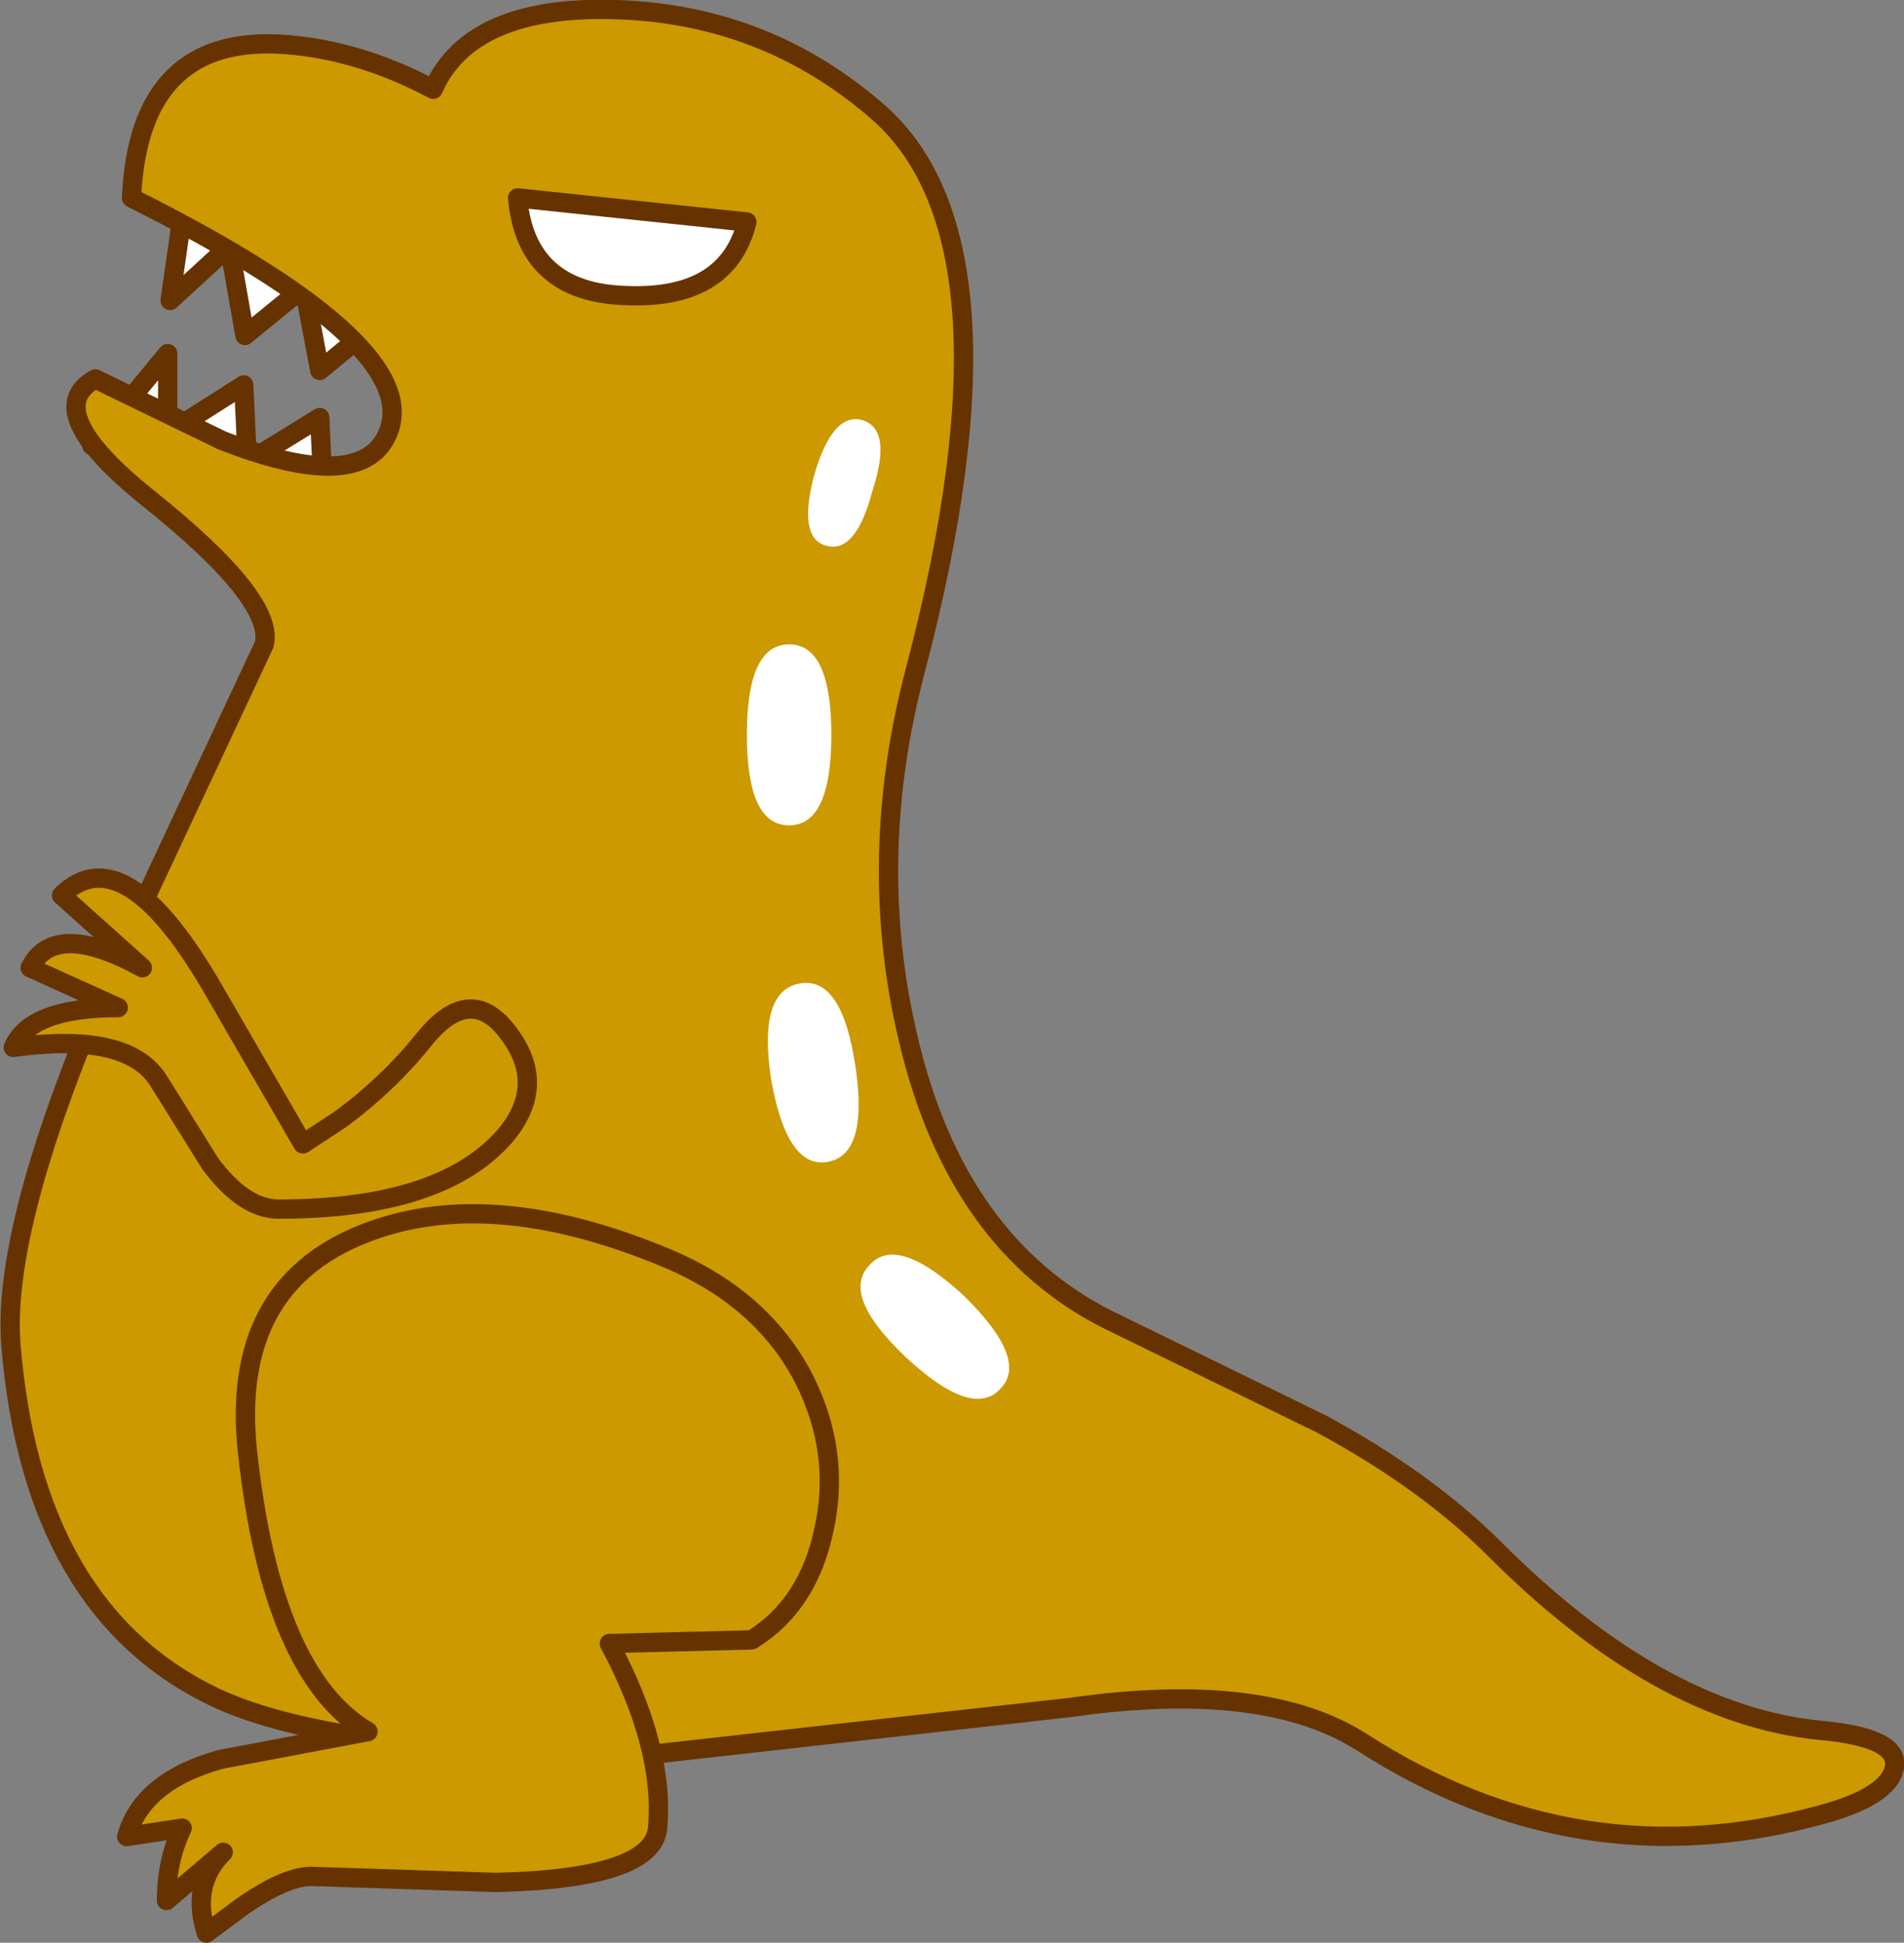
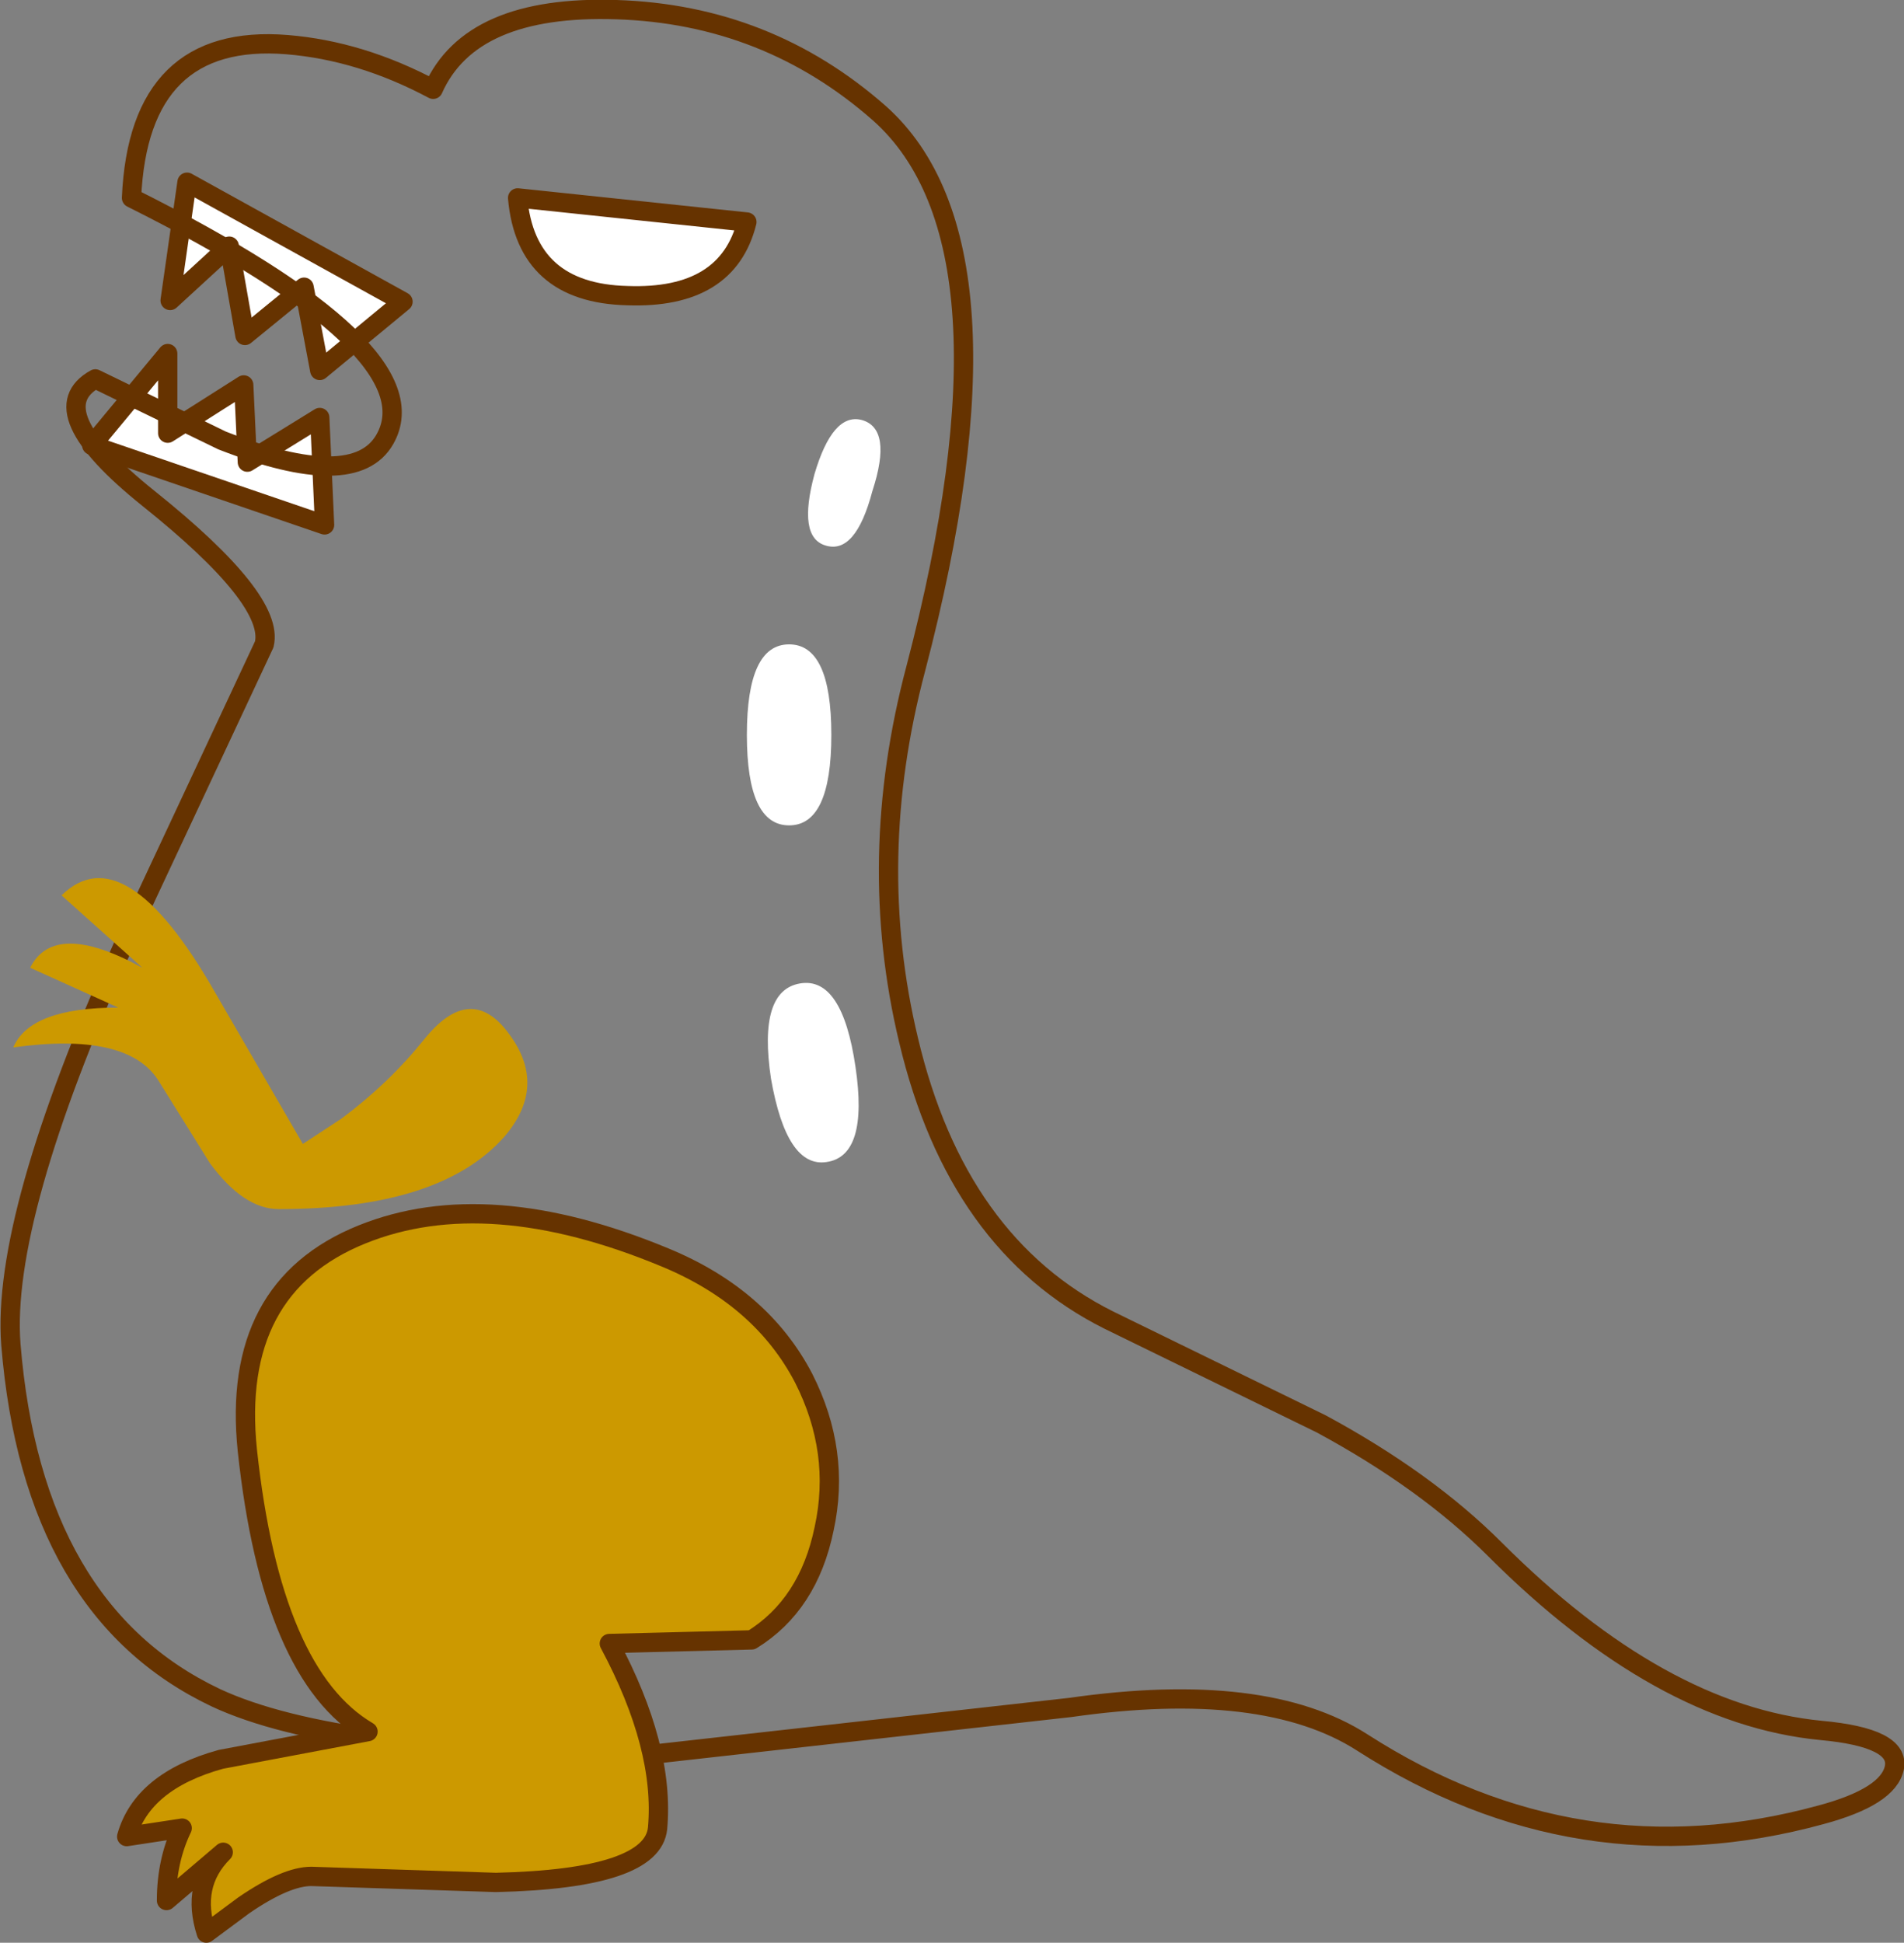
<svg xmlns="http://www.w3.org/2000/svg" height="80.5px" width="78.9px">
  <rect width="100%" height="100%" fill="#808080" stroke="none" />
  <g transform="matrix(1.0, 0.0, 0.0, 1.0, 19.5, 57.3)">
    <path d="M-6.05 -35.55 L-15.7 -38.85 -12.55 -42.65 -12.55 -39.35 -9.4 -41.35 -9.25 -38.15 -6.25 -40.0 -6.05 -35.55" fill="#ffffff" fill-rule="evenodd" stroke="none" />
    <path d="M-6.05 -35.55 L-6.25 -40.0 -9.25 -38.15 -9.4 -41.35 -12.55 -39.35 -12.55 -42.65 -15.7 -38.85 -6.05 -35.55 Z" fill="none" stroke="#663300" stroke-linecap="round" stroke-linejoin="round" stroke-width="0.8" />
    <path d="M-2.8 -44.8 L-6.25 -41.95 -6.9 -45.4 -9.35 -43.4 -10.0 -47.1 -12.45 -44.85 -11.75 -49.75 -2.8 -44.8" fill="#ffffff" fill-rule="evenodd" stroke="none" />
    <path d="M-2.8 -44.8 L-6.25 -41.95 -6.9 -45.4 -9.35 -43.4 -10.0 -47.1 -12.45 -44.85 -11.75 -49.75 -2.8 -44.8 Z" fill="none" stroke="#663300" stroke-linecap="round" stroke-linejoin="round" stroke-width="0.8" />
-     <path d="M-10.3 -39.05 Q-4.8 -36.9 -3.55 -39.1 -1.45 -42.8 -14.05 -49.1 -13.75 -55.95 -7.6 -55.45 -4.55 -55.2 -1.55 -53.6 0.0 -57.1 6.05 -56.9 12.3 -56.7 16.95 -52.6 23.05 -47.15 18.45 -29.6 16.35 -21.7 18.15 -14.2 20.15 -5.75 26.45 -2.6 L35.25 1.7 Q39.6 4.05 42.45 6.9 49.3 13.75 55.95 14.4 59.25 14.7 59.0 15.95 58.75 17.15 55.95 17.9 45.9 20.65 36.95 14.9 32.9 12.3 24.85 13.45 L7.45 15.4 Q-5.5 15.4 -10.55 13.05 -18.15 9.45 -19.05 -1.6 -19.45 -6.85 -14.4 -18.1 L-8.55 -30.6 Q-8.1 -32.45 -13.35 -36.65 -17.9 -40.3 -15.55 -41.6 L-10.3 -39.05" fill="#cc9900" fill-rule="evenodd" stroke="none" />
    <path d="M-10.3 -39.05 L-15.55 -41.6 Q-17.9 -40.3 -13.35 -36.65 -8.1 -32.45 -8.55 -30.6 L-14.4 -18.1 Q-19.45 -6.85 -19.05 -1.6 -18.15 9.45 -10.55 13.05 -5.5 15.4 7.45 15.4 L24.85 13.45 Q32.9 12.3 36.95 14.9 45.9 20.65 55.95 17.9 58.75 17.15 59.0 15.95 59.25 14.7 55.95 14.4 49.3 13.75 42.45 6.9 39.6 4.05 35.25 1.7 L26.45 -2.6 Q20.15 -5.75 18.15 -14.2 16.35 -21.7 18.45 -29.6 23.05 -47.15 16.95 -52.6 12.3 -56.7 6.05 -56.9 0.0 -57.1 -1.55 -53.6 -4.55 -55.2 -7.6 -55.45 -13.75 -55.95 -14.05 -49.1 -1.45 -42.8 -3.55 -39.1 -4.8 -36.9 -10.3 -39.05 Z" fill="none" stroke="#663300" stroke-linecap="round" stroke-linejoin="round" stroke-width="0.8" />
    <path d="M1.95 -49.1 L11.45 -48.1 Q10.65 -44.9 6.5 -45.05 2.3 -45.15 1.95 -49.1" fill="#ffffff" fill-rule="evenodd" stroke="none" />
    <path d="M1.95 -49.1 L11.45 -48.1 Q10.65 -44.9 6.5 -45.05 2.3 -45.15 1.95 -49.1 Z" fill="none" stroke="#663300" stroke-linecap="round" stroke-linejoin="round" stroke-width="0.8" />
    <path d="M14.95 -26.85 Q14.95 -23.1 13.2 -23.1 11.45 -23.1 11.45 -26.85 11.45 -30.6 13.2 -30.6 14.95 -30.6 14.95 -26.85" fill="#ffffff" fill-rule="evenodd" stroke="none" />
    <path d="M16.65 -36.95 Q15.95 -34.3 14.7 -34.7 13.55 -35.05 14.25 -37.65 15.0 -40.2 16.2 -39.9 17.5 -39.55 16.65 -36.95" fill="#ffffff" fill-rule="evenodd" stroke="none" />
    <path d="M15.95 -13.1 Q16.5 -9.4 14.75 -9.15 13.1 -8.9 12.45 -12.6 11.9 -16.25 13.65 -16.55 15.4 -16.85 15.95 -13.1" fill="#ffffff" fill-rule="evenodd" stroke="none" />
-     <path d="M20.45 -3.6 Q23.15 -0.95 21.95 0.25 20.8 1.5 18.05 -1.05 15.3 -3.65 16.55 -4.9 17.7 -6.15 20.45 -3.6" fill="#ffffff" fill-rule="evenodd" stroke="none" />
    <path d="M-12.95 -12.55 Q-14.25 -14.55 -18.95 -13.9 -18.25 -15.55 -14.6 -15.55 L-18.25 -17.2 Q-17.25 -19.2 -13.6 -17.2 L-16.95 -20.2 Q-14.35 -22.75 -10.6 -16.2 L-6.95 -9.9 -5.35 -10.95 Q-3.4 -12.4 -1.95 -14.2 0.0 -16.65 1.6 -14.45 3.2 -12.3 1.4 -10.2 -1.25 -7.2 -7.95 -7.2 -9.4 -7.2 -10.8 -9.1 L-12.95 -12.55" fill="#cc9900" fill-rule="evenodd" stroke="none" />
-     <path d="M-12.95 -12.55 L-10.8 -9.1 Q-9.4 -7.2 -7.95 -7.2 -1.25 -7.2 1.4 -10.2 3.2 -12.3 1.6 -14.45 0.0 -16.65 -1.95 -14.2 -3.4 -12.4 -5.35 -10.95 L-6.95 -9.9 -10.6 -16.2 Q-14.35 -22.75 -16.95 -20.2 L-13.6 -17.2 Q-17.25 -19.2 -18.25 -17.2 L-14.6 -15.55 Q-18.25 -15.55 -18.95 -13.9 -14.25 -14.55 -12.95 -12.55 Z" fill="none" stroke="#663300" stroke-linecap="round" stroke-linejoin="round" stroke-width="0.8" />
    <path d="M8.05 -5.2 Q12.05 -3.55 13.8 -0.2 15.35 2.85 14.65 6.05 14.0 9.2 11.65 10.65 L5.75 10.8 Q8.05 15.1 7.75 18.45 7.55 20.55 1.05 20.7 L-6.6 20.45 Q-7.65 20.45 -9.4 21.65 L-10.95 22.8 Q-11.6 20.8 -10.25 19.45 L-12.6 21.45 Q-12.6 19.8 -11.95 18.45 L-14.25 18.8 Q-13.6 16.5 -10.35 15.6 L-4.25 14.45 Q-8.25 12.1 -9.25 2.8 -9.95 -3.95 -4.5 -6.15 0.7 -8.25 8.05 -5.2" fill="#cc9900" fill-rule="evenodd" stroke="none" />
    <path d="M8.05 -5.2 Q0.7 -8.25 -4.5 -6.15 -9.95 -3.95 -9.25 2.8 -8.25 12.1 -4.25 14.45 L-10.35 15.6 Q-13.6 16.5 -14.25 18.8 L-11.95 18.45 Q-12.6 19.8 -12.6 21.45 L-10.25 19.45 Q-11.6 20.8 -10.95 22.8 L-9.4 21.65 Q-7.65 20.45 -6.6 20.45 L1.05 20.7 Q7.55 20.55 7.75 18.45 8.05 15.1 5.75 10.8 L11.65 10.65 Q14.0 9.2 14.65 6.05 15.35 2.85 13.8 -0.2 12.05 -3.55 8.05 -5.2 Z" fill="none" stroke="#663300" stroke-linecap="round" stroke-linejoin="round" stroke-width="0.8" />
  </g>
</svg>